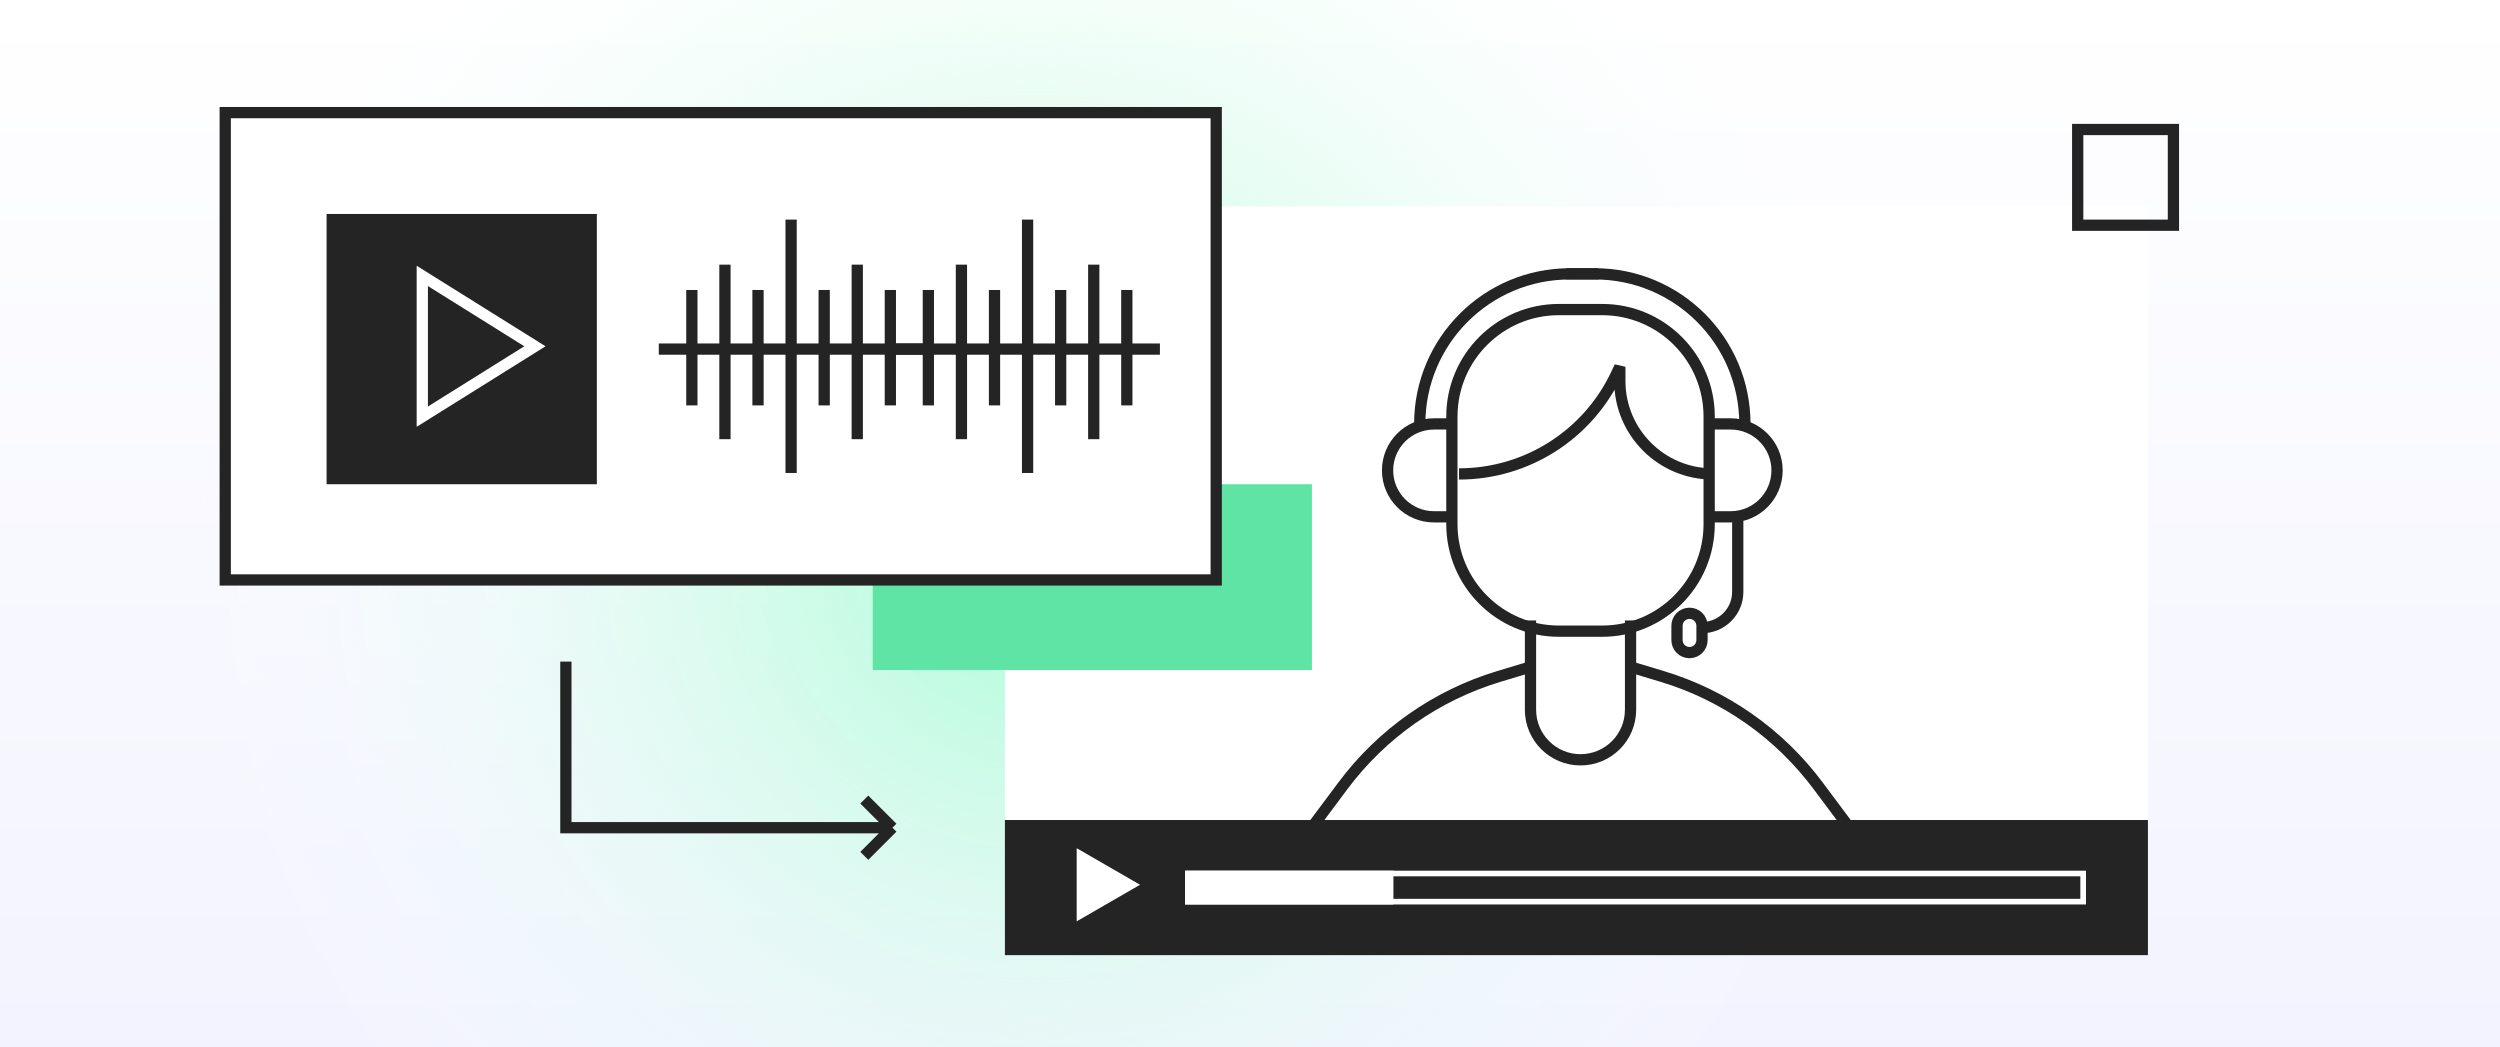
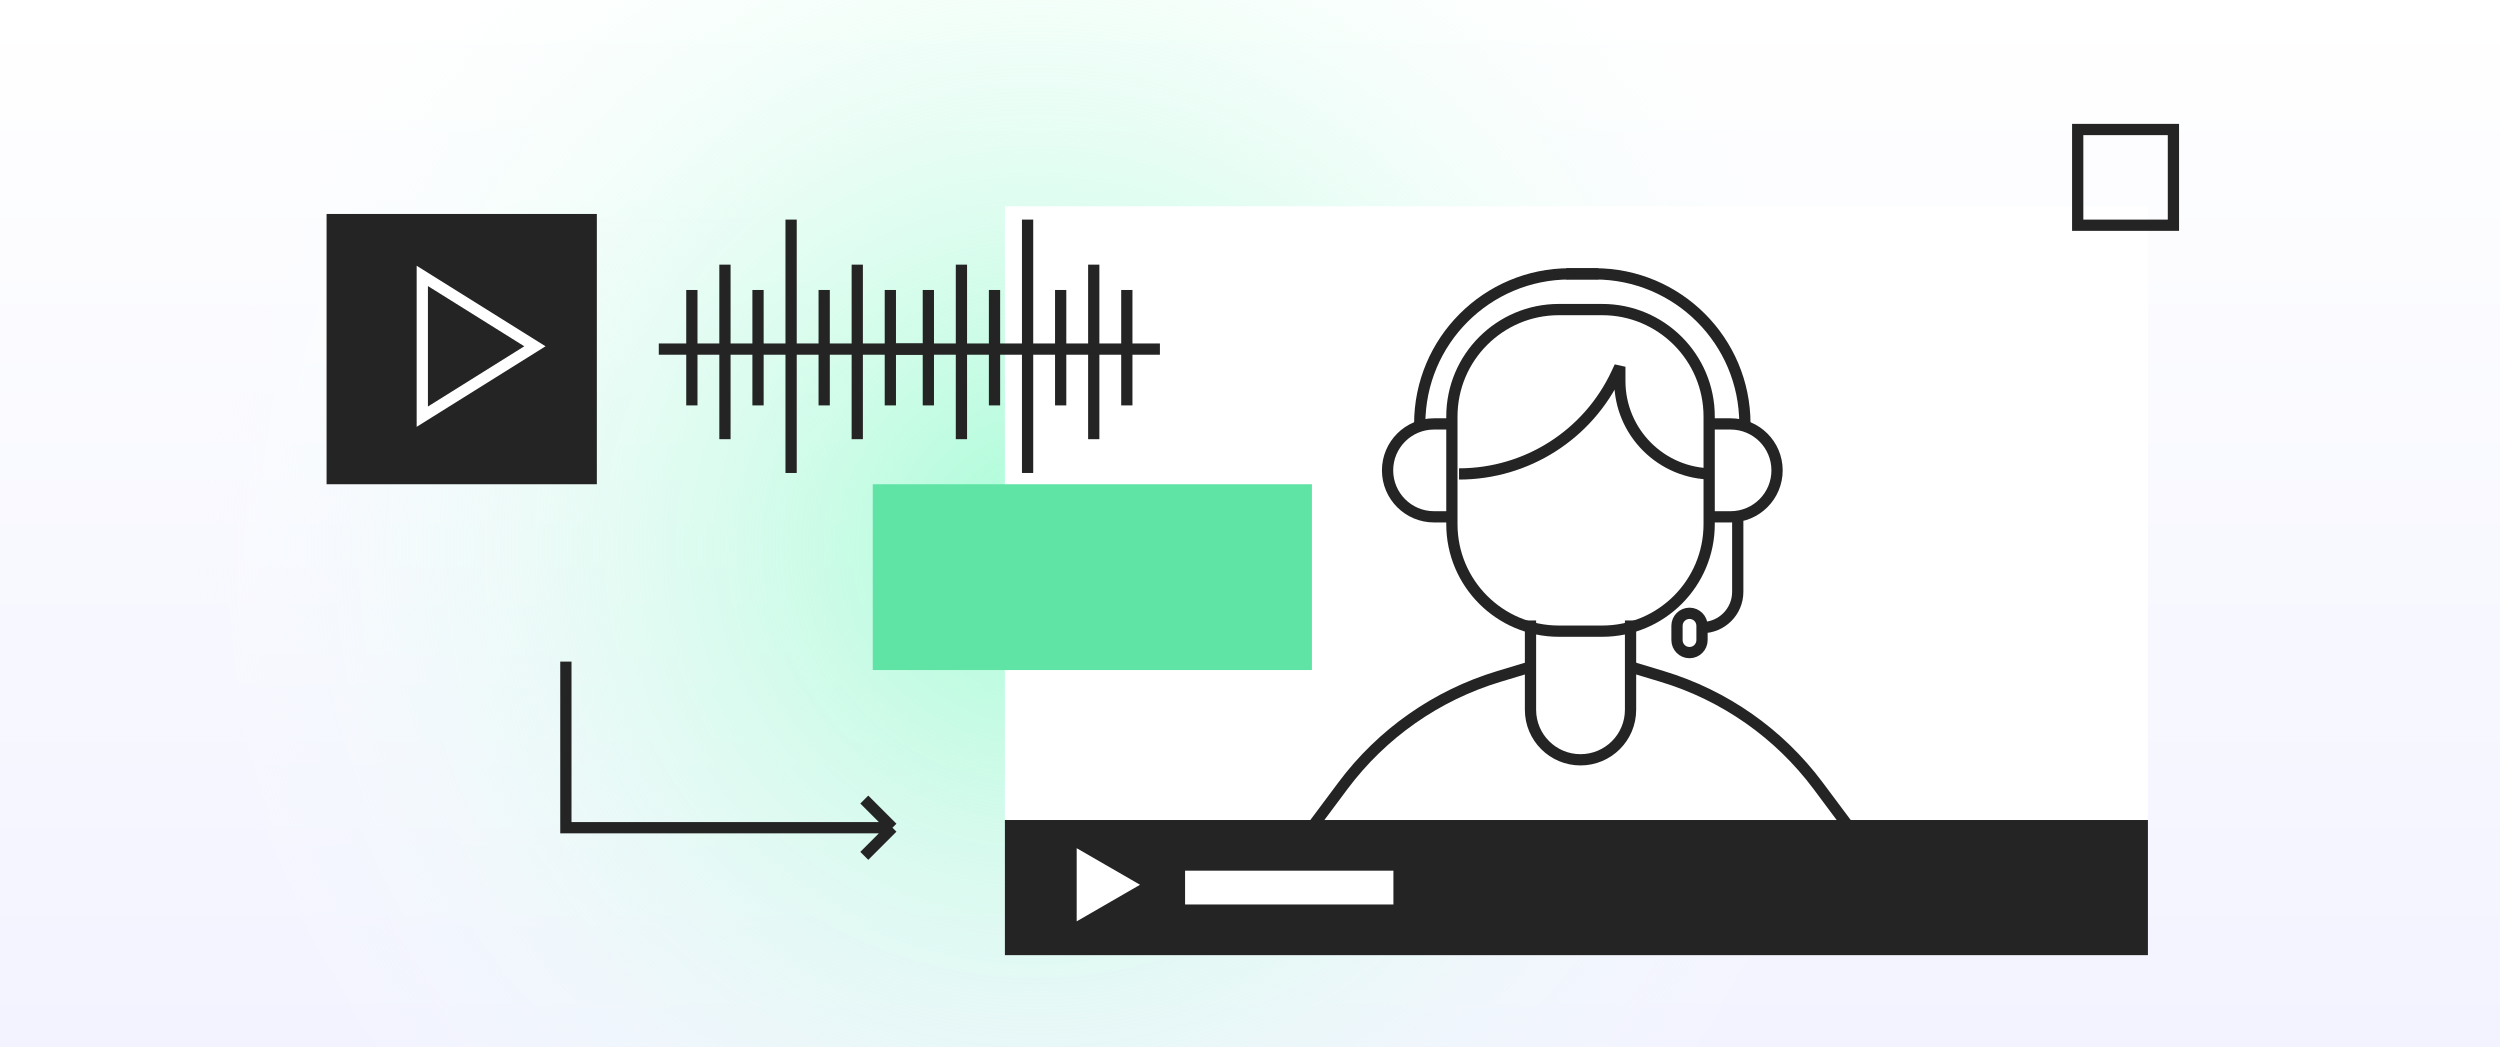
<svg xmlns="http://www.w3.org/2000/svg" width="444" height="186" viewBox="0 0 444 186" fill="none">
  <g clip-path="url(#clip0_694_2856)">
    <rect width="444" height="186" fill="url(#paint0_linear_694_2856)" />
    <circle cx="184" cy="97" r="153" fill="url(#paint1_radial_694_2856)" />
    <g filter="url(#filter0_d_694_2856)">
      <rect width="203" height="133" transform="translate(175 29)" fill="white" />
      <rect x="175" y="138" width="203" height="24" fill="#242424" />
-       <rect x="207.5" y="147.5" width="159" height="5" stroke="white" />
      <rect x="207.5" y="147.5" width="36" height="5" fill="white" stroke="white" />
      <path d="M199 149.5L187.75 155.995L187.75 143.005L199 149.5Z" fill="white" />
      <path d="M254.385 85.462V66.346C254.385 55.853 262.891 47.346 273.385 47.346H281.077C291.57 47.346 300.077 55.853 300.077 66.346V85.462C300.077 95.955 291.57 104.461 281.077 104.461H273.385C262.891 104.461 254.385 95.955 254.385 85.462Z" stroke="#242424" stroke-width="2" />
      <path d="M268.346 102.558V118.423C268.346 123.33 272.323 127.308 277.23 127.308V127.308C282.137 127.308 286.115 123.33 286.115 118.423V102.558" stroke="#242424" stroke-width="2" />
      <path d="M268.346 110.808L262.712 112.508C251.649 115.848 241.95 122.647 235.039 131.908L229 140" stroke="#242424" stroke-width="2" />
      <path d="M286.116 110.808L291.75 112.508C302.813 115.848 312.512 122.647 319.423 131.908L325.462 140" stroke="#242424" stroke-width="2" />
      <path d="M300.712 67.654H303.885C308.441 67.654 312.135 71.348 312.135 75.904V75.904C312.135 80.46 308.441 84.154 303.885 84.154H300.712" stroke="#242424" stroke-width="2" />
      <path d="M254.385 67.654H251.212C246.655 67.654 242.962 71.348 242.962 75.904V75.904C242.962 80.46 246.655 84.154 251.212 84.154H254.385" stroke="#242424" stroke-width="2" />
      <path d="M306.423 67.654V67.654C306.423 52.933 294.49 41 279.769 41H274.692" stroke="#242424" stroke-width="2" />
      <path d="M305.154 84.788V97.481C305.154 100.986 302.312 103.827 298.808 103.827V103.827M298.808 103.827V103.51C298.808 102.283 297.813 101.288 296.586 101.288V101.288C295.36 101.288 294.365 102.283 294.365 103.51V106.048C294.365 107.275 295.36 108.269 296.586 108.269V108.269C297.813 108.269 298.808 107.275 298.808 106.048V103.827Z" stroke="#242424" stroke-width="2" />
      <path d="M248.674 67.654V67.654C248.674 52.933 260.607 41 275.327 41H280.404" stroke="#242424" stroke-width="2" />
      <path d="M255.653 76.538V76.538C267.655 76.538 278.57 69.587 283.646 58.711L284.211 57.5V60.038C284.211 69.151 291.598 76.538 300.711 76.538V76.538" stroke="#242424" stroke-width="2" />
    </g>
    <rect x="155" y="86" width="78" height="33" fill="#60E4A5" />
-     <path d="M40 20H216V34.5V103H40V20Z" fill="white" stroke="#242424" stroke-width="2" />
    <rect x="58" y="38" width="48" height="48" fill="#242424" />
    <path d="M95 61.5L75 49V74L95 61.5Z" stroke="white" stroke-width="2" />
    <path d="M117 62H122.875M164 62H158.125M140.5 62V39M140.5 62V84M140.5 62H134.625M140.5 62H146.375M152.25 62V47M152.25 62V78M152.25 62H146.375M152.25 62H158.125M128.75 62V47M128.75 62V78M128.75 62H134.625M128.75 62H146.375M128.75 62H122.875M134.625 62V51.5M134.625 62V72M134.625 62H146.375M146.375 62V51.5M146.375 62V72M158.125 62V51.5M158.125 62V72M158.125 62H122.875M122.875 62V51.5M122.875 62V72" stroke="#242424" stroke-width="2" />
    <path d="M159 62H164.875M206 62H200.125M182.5 62V39M182.5 62V84M182.5 62H176.625M182.5 62H188.375M194.25 62V47M194.25 62V78M194.25 62H188.375M194.25 62H200.125M170.75 62V47M170.75 62V78M170.75 62H176.625M170.75 62H188.375M170.75 62H164.875M176.625 62V51.5M176.625 62V72M176.625 62H188.375M188.375 62V51.5M188.375 62V72M200.125 62V51.5M200.125 62V72M200.125 62H164.875M164.875 62V51.5M164.875 62V72" stroke="#242424" stroke-width="2" />
    <rect x="369" y="23" width="17" height="17" stroke="#242424" stroke-width="2" />
    <path d="M100.5 117.5V147H158.5M158.5 147L153.5 142M158.5 147L153.5 152" stroke="#242424" stroke-width="2" />
  </g>
  <defs>
    <filter id="filter0_d_694_2856" x="149.47" y="7.634" width="261" height="191" filterUnits="userSpaceOnUse" color-interpolation-filters="sRGB">
      <feFlood flood-opacity="0" result="BackgroundImageFix" />
      <feColorMatrix in="SourceAlpha" type="matrix" values="0 0 0 0 0 0 0 0 0 0 0 0 0 0 0 0 0 0 127 0" result="hardAlpha" />
      <feOffset dx="3.47" dy="7.634" />
      <feGaussianBlur stdDeviation="14.5" />
      <feComposite in2="hardAlpha" operator="out" />
      <feColorMatrix type="matrix" values="0 0 0 0 0 0 0 0 0 0 0 0 0 0 0 0 0 0 0.1 0" />
      <feBlend mode="normal" in2="BackgroundImageFix" result="effect1_dropShadow_694_2856" />
      <feBlend mode="normal" in="SourceGraphic" in2="effect1_dropShadow_694_2856" result="shape" />
    </filter>
    <linearGradient id="paint0_linear_694_2856" x1="222" y1="0" x2="222" y2="186" gradientUnits="userSpaceOnUse">
      <stop stop-color="white" />
      <stop offset="1" stop-color="#F2F3FF" />
    </linearGradient>
    <radialGradient id="paint1_radial_694_2856" cx="0" cy="0" r="1" gradientUnits="userSpaceOnUse" gradientTransform="translate(184 97) rotate(90) scale(153)">
      <stop stop-color="#A7FCD5" />
      <stop offset="1" stop-color="white" stop-opacity="0" />
    </radialGradient>
    <clipPath id="clip0_694_2856">
      <rect width="444" height="186" fill="white" />
    </clipPath>
  </defs>
</svg>